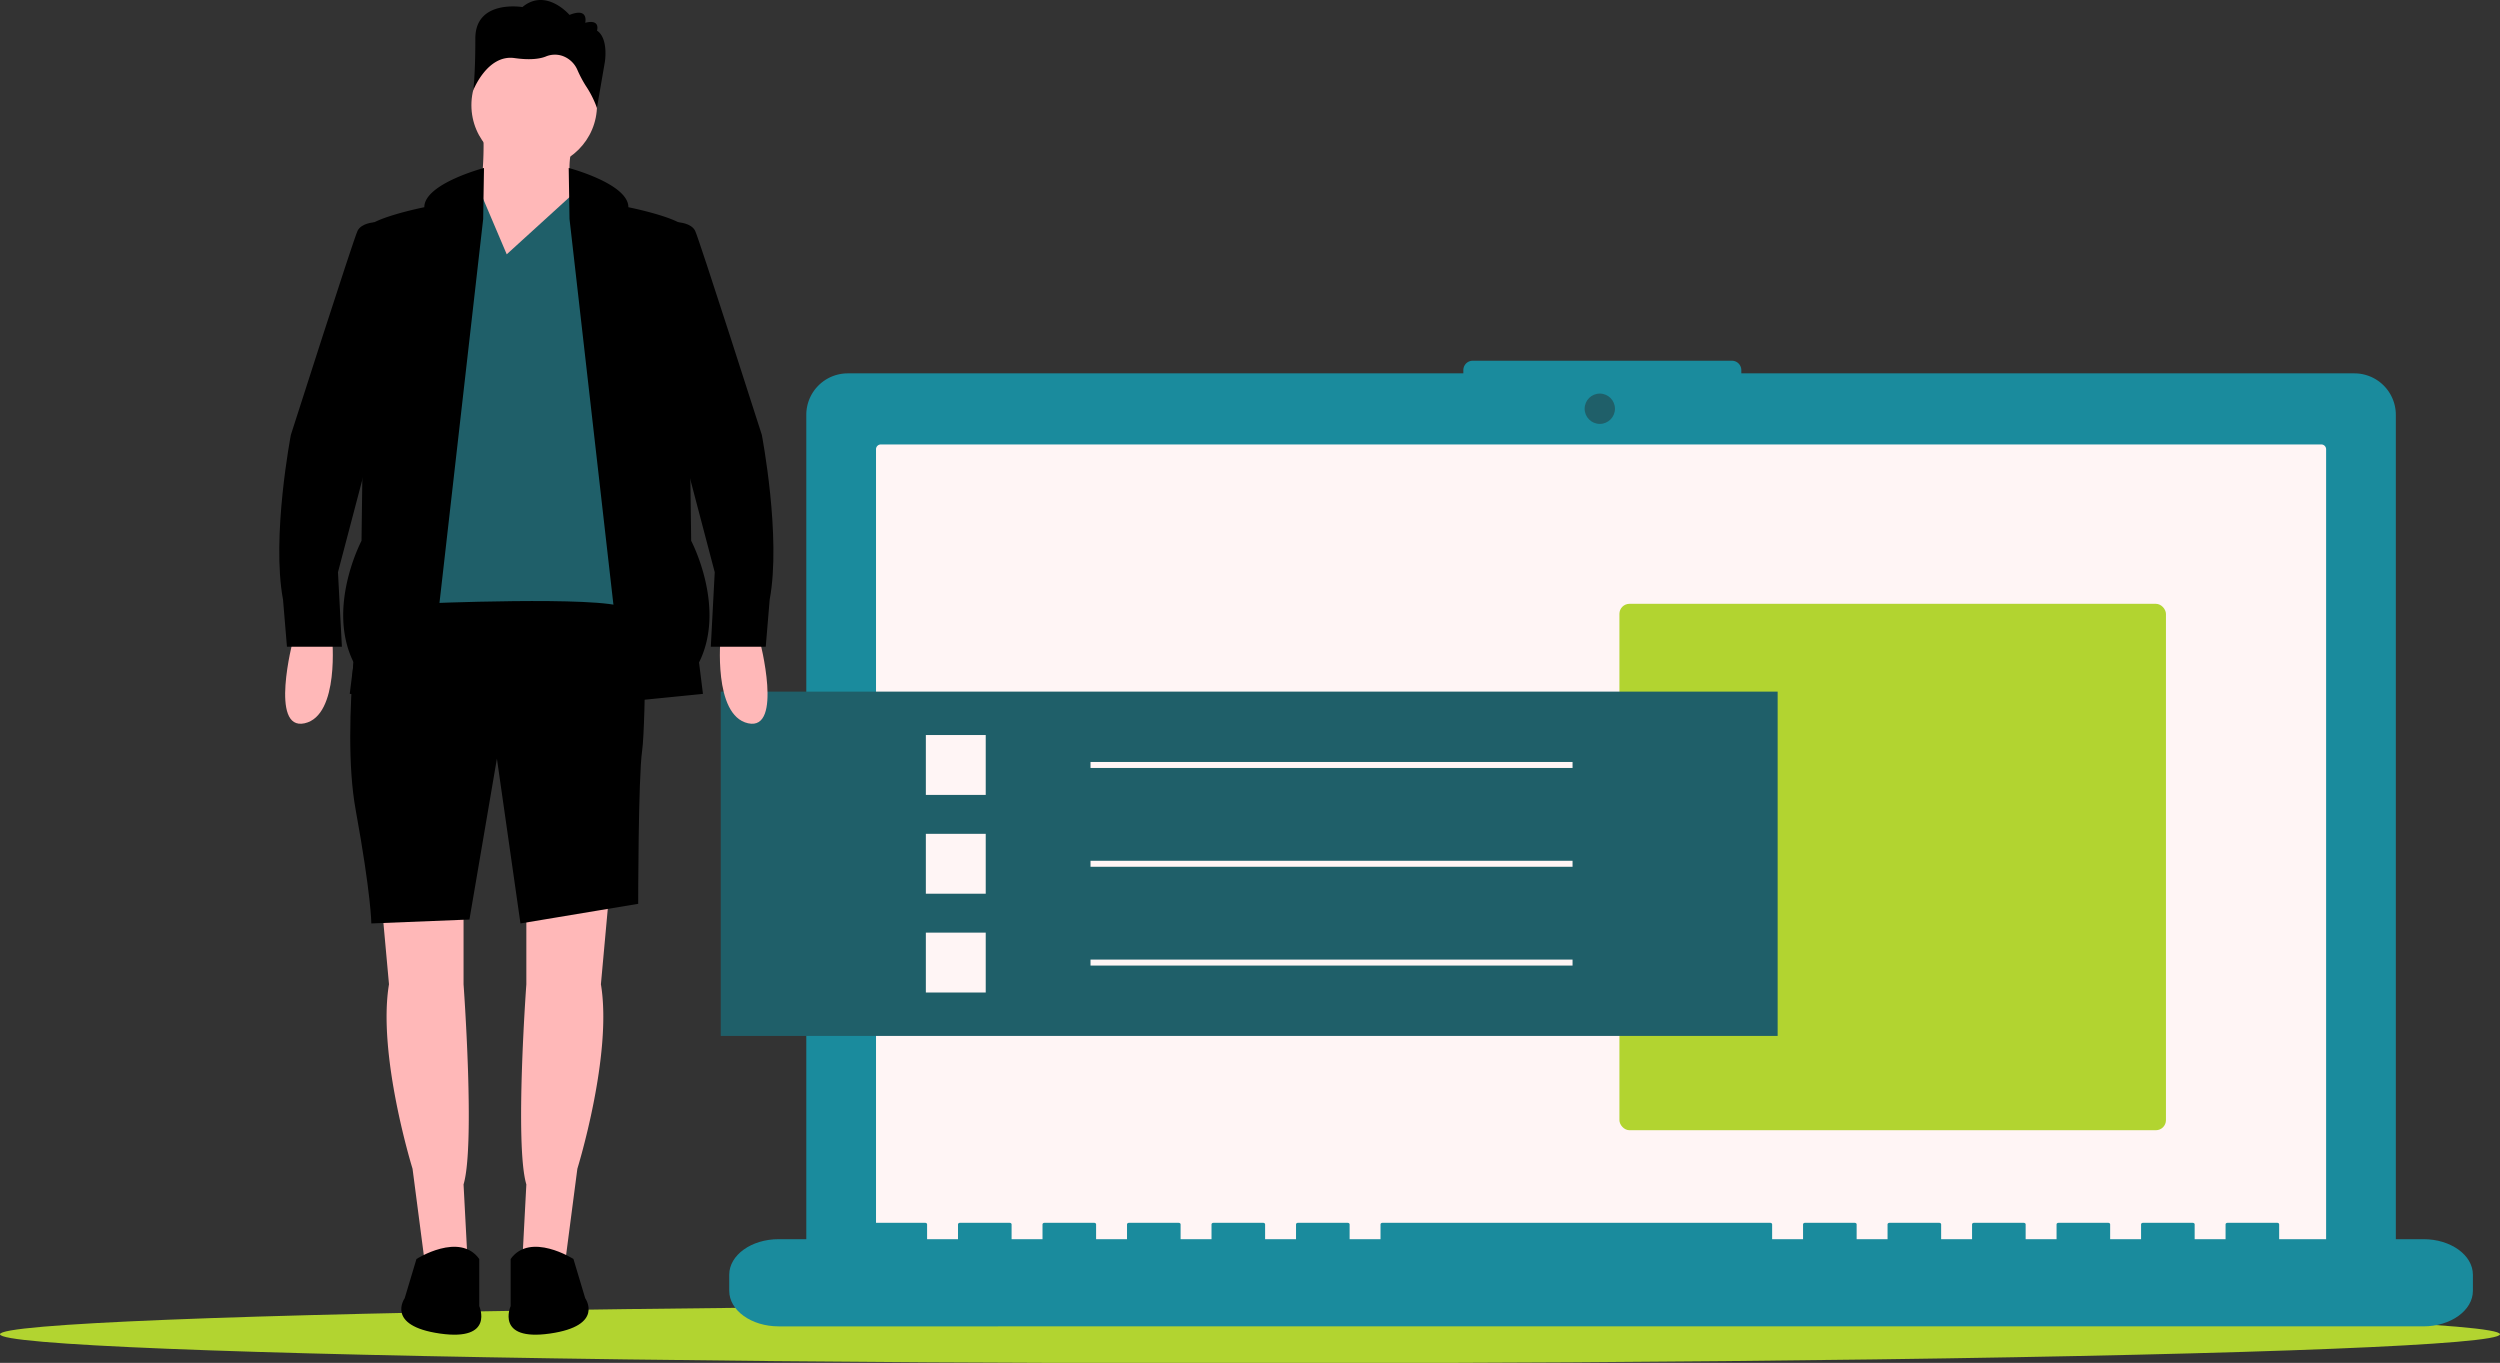
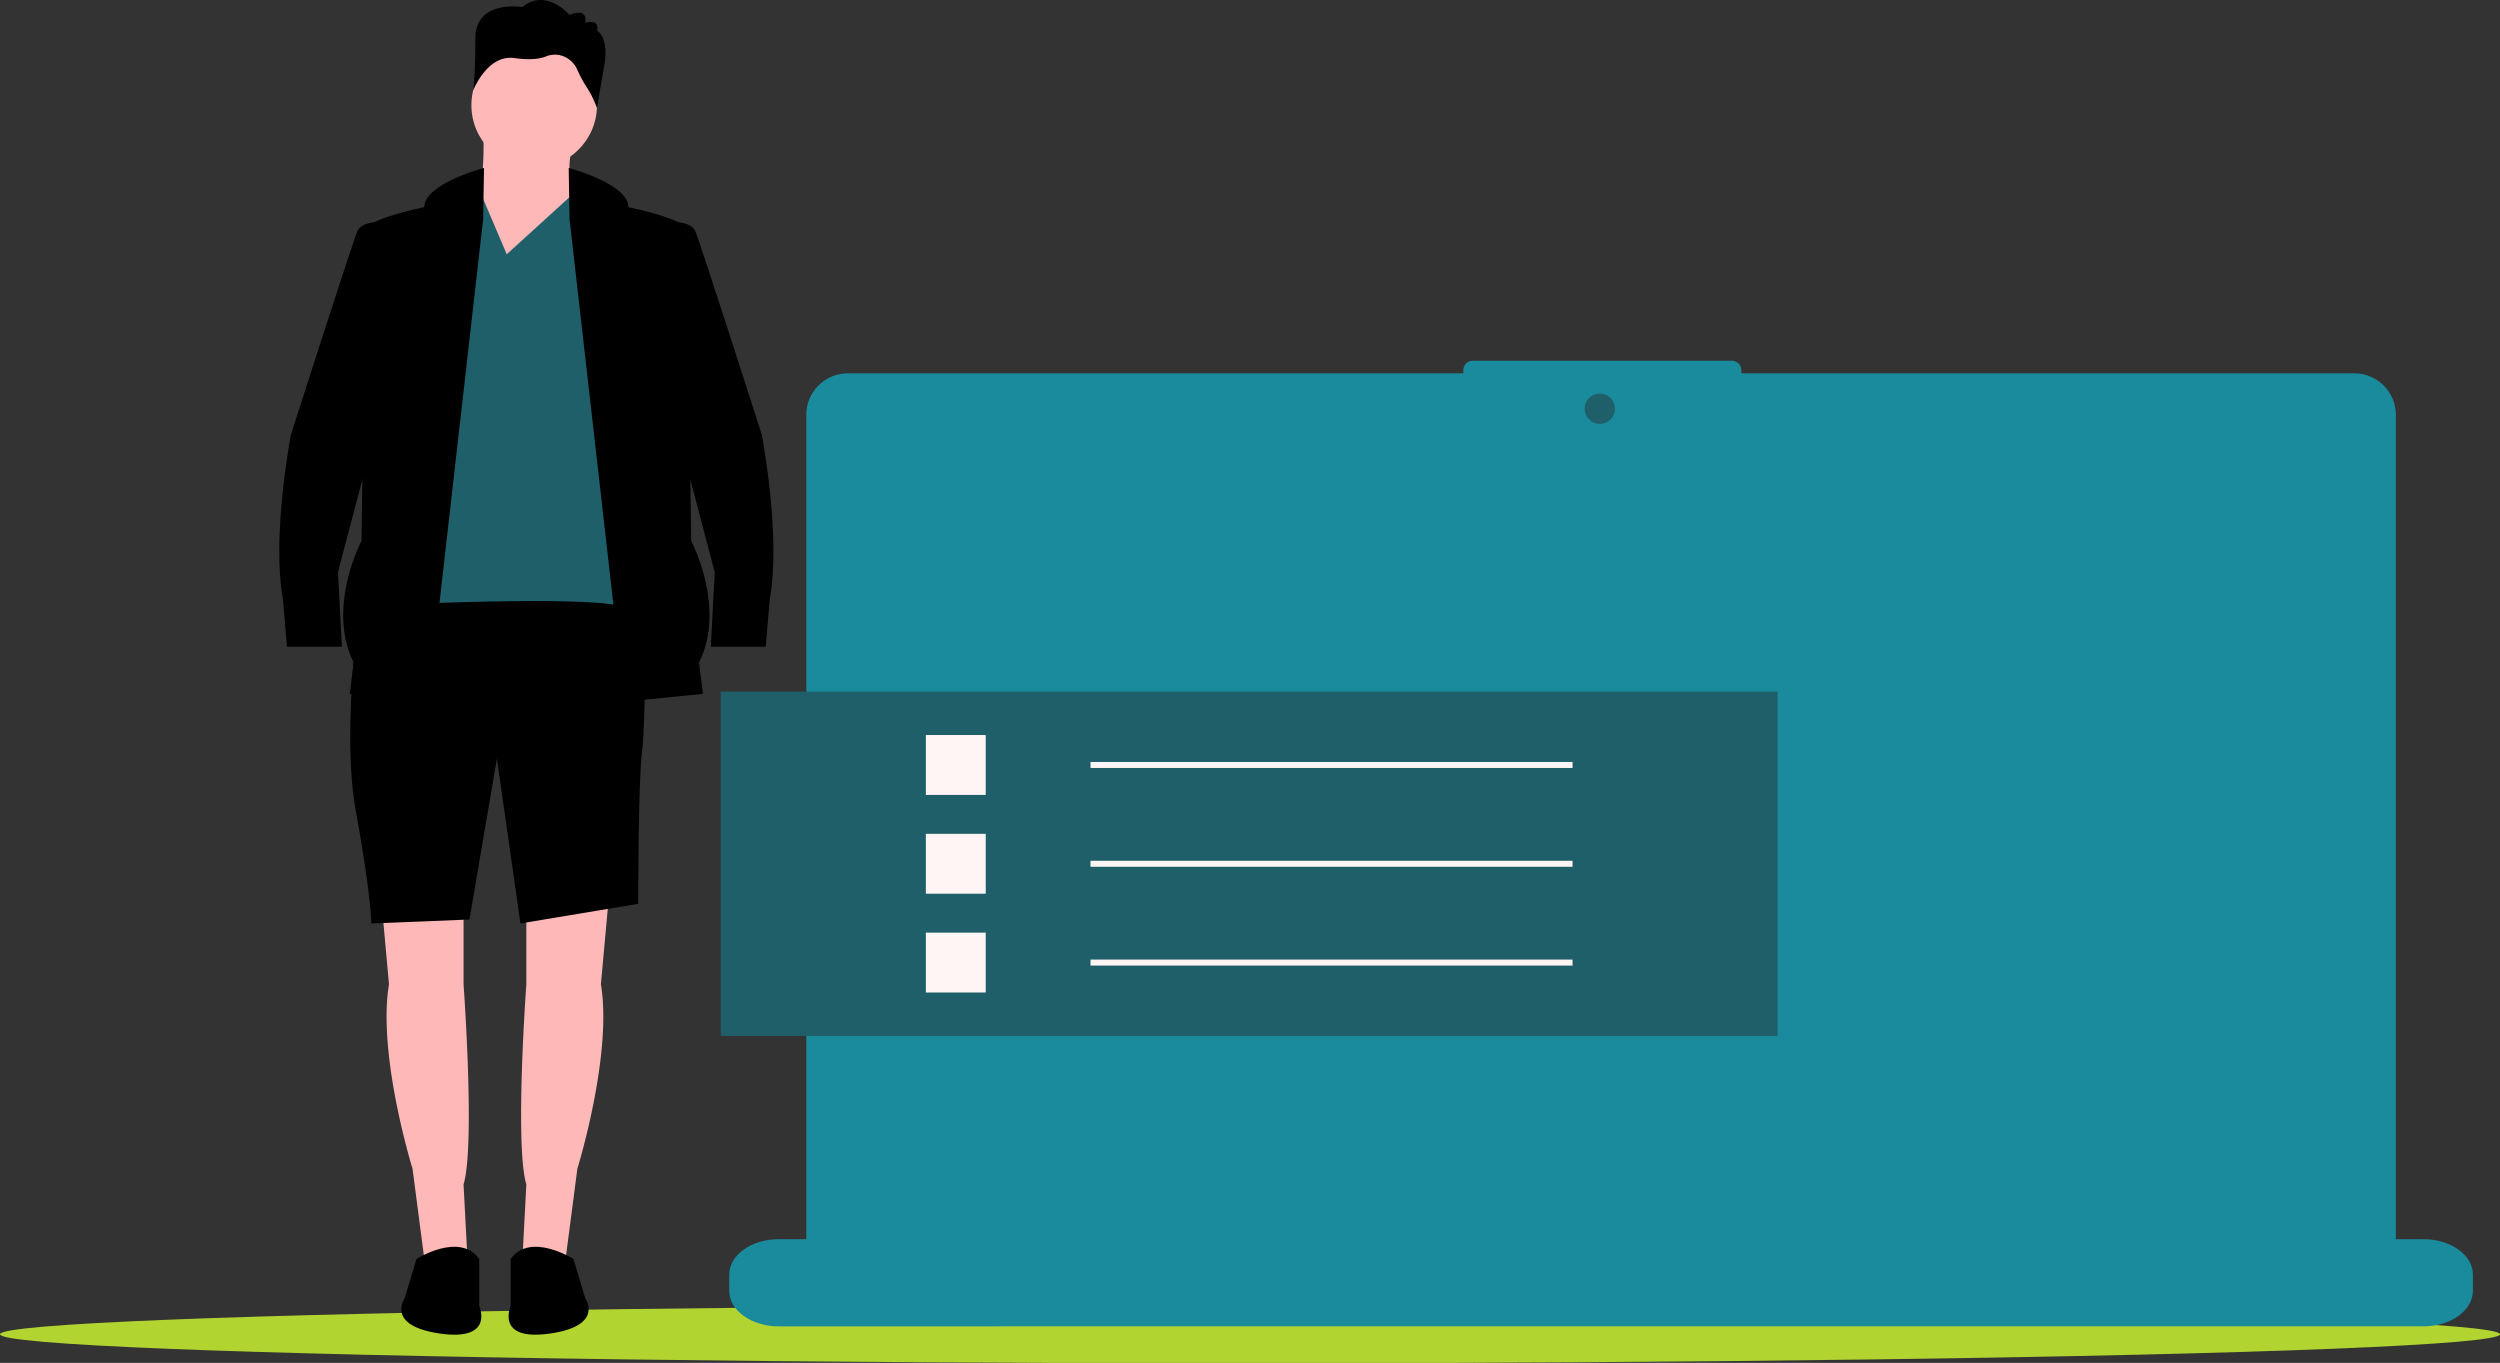
<svg xmlns="http://www.w3.org/2000/svg" width="288" height="157">
  <rect width="100%" height="100%" fill="#333333" stroke="none" />
  <rect id="backgroundrect" width="100%" height="100%" x="0" y="0" fill="none" stroke="none" />
  <g class="currentLayer" style="">
    <title>Layer 1</title>
    <g id="svg_1" class="">
      <svg width="288" height="288" data-name="Layer 1" viewBox="0 0 885.358 482.802" id="svg_2" x="0" y="-65.474">
        <ellipse cx="442.679" cy="472.519" fill="#b2d430" class="colore6e6e6 svgShape" rx="442.679" ry="10.282" id="svg_3" />
        <path fill="#1a8b9d" d="M833.78,132.224 H616.675 v-1.137 a3.338,3.338 0 0 0 -3.338,-3.338 H521.569 a3.338,3.338 0 0 0 -3.338,3.338 v1.137 H300.231 a14.686,14.686 0 0 0 -14.686,14.686 V444.193 a14.686,14.686 0 0 0 14.686,14.686 H833.78 a14.686,14.686 0 0 0 14.686,-14.686 V146.909 A14.686,14.686 0 0 0 833.78,132.224 z" class="color3f3d56 svgShape" id="svg_4" />
-         <path fill="#fff5f5" d="M311.91,157.4 a1.695,1.695 0 0 0 -1.676,1.71 v287.689 a1.695,1.695 0 0 0 1.676,1.71 H822.101 a1.695,1.695 0 0 0 1.676,-1.71 v-287.689 A1.695,1.695 0 0 0 822.101,157.4 z" class="colorfff svgShape" id="svg_5" />
        <circle cx="566.558" cy="144.754" r="5.37" fill="#1f5f69" class="color611f69 svgShape" id="svg_6" />
        <path fill="#1a8b9d" d="M858.244,438.843 H807.149 V433.566 c0,-0.29 -0.327,-0.525 -0.73,-0.525 H788.901 c-0.403,0 -0.73,0.235 -0.73,0.525 v5.277 H777.223 V433.566 c0,-0.29 -0.327,-0.525 -0.73,-0.525 H758.975 c-0.403,0 -0.73,0.235 -0.73,0.525 v5.277 H747.296 V433.566 c0,-0.29 -0.327,-0.525 -0.73,-0.525 H729.048 c-0.403,0 -0.73,0.235 -0.73,0.525 v5.277 h-10.949 V433.566 c0,-0.29 -0.327,-0.525 -0.73,-0.525 H699.121 c-0.403,0 -0.73,0.235 -0.73,0.525 v5.277 H687.442 V433.566 c0,-0.29 -0.327,-0.525 -0.73,-0.525 H669.194 c-0.403,0 -0.73,0.235 -0.73,0.525 v5.277 H657.516 V433.566 c0,-0.29 -0.327,-0.525 -0.73,-0.525 H639.268 c-0.403,0 -0.73,0.235 -0.73,0.525 v5.277 H627.589 V433.566 c0,-0.29 -0.327,-0.525 -0.73,-0.525 H489.634 c-0.403,0 -0.73,0.235 -0.73,0.525 v5.277 H477.956 V433.566 c0,-0.29 -0.327,-0.525 -0.73,-0.525 H459.708 c-0.403,0 -0.73,0.235 -0.73,0.525 v5.277 h-10.949 V433.566 c0,-0.29 -0.327,-0.525 -0.73,-0.525 H429.781 c-0.403,0 -0.73,0.235 -0.73,0.525 v5.277 H418.102 V433.566 c0,-0.29 -0.327,-0.525 -0.73,-0.525 H399.854 c-0.403,0 -0.73,0.235 -0.73,0.525 v5.277 H388.175 V433.566 c0,-0.29 -0.327,-0.525 -0.73,-0.525 H369.927 c-0.403,0 -0.73,0.235 -0.73,0.525 v5.277 h-10.949 V433.566 c0,-0.29 -0.327,-0.525 -0.73,-0.525 H340.001 c-0.403,0 -0.73,0.235 -0.73,0.525 v5.277 H328.322 V433.566 c0,-0.29 -0.327,-0.525 -0.73,-0.525 H310.074 c-0.403,0 -0.73,0.235 -0.73,0.525 v5.277 h-33.576 c-9.675,0 -17.518,5.638 -17.518,12.593 v5.694 c0,6.955 7.843,12.593 17.518,12.593 H858.244 c9.675,0 17.518,-5.638 17.518,-12.593 v-5.694 C875.762,444.481 867.919,438.843 858.244,438.843 z" class="color3f3d56 svgShape" id="svg_7" />
-         <rect width="193.548" height="186.423" x="573.506" y="213.837" fill="#b2d430" class="colore6e6e6 svgShape" rx="3.562" id="svg_8" />
        <path fill="#ffb8b8" d="M171.114,45.587 a120.058,120.058 0 0 1 -1.39,25.017 s-9.729,22.238 1.39,31.967 S203.081,73.384 203.081,73.384 c-1.442,-8.634 -2.273,-16.751 0,-22.238 zM186.403,317.998 v30.577 s-4.17,56.984 0,70.882 l-1.39,26.407 h15.288 l4.17,-31.967 s12.509,-40.306 8.339,-65.323 l2.78,-30.577 zM164.165,317.998 v30.577 s4.17,56.984 0,70.882 l1.39,26.407 H150.267 l-4.17,-31.967 s-12.509,-40.306 -8.339,-65.323 l-2.78,-30.577 z" class="colorffb8b8 svgShape" id="svg_9" />
        <path d="M128.724,203.335 s-8.339,52.814 -2.78,83.391 s5.559,40.306 5.559,40.306 l34.746,-1.39 L175.979,268.658 l8.339,58.374 l41.696,-6.949 s0,-44.475 1.39,-54.204 s1.39,-65.323 1.39,-65.323 zM203.081,445.864 s-15.288,-9.729 -22.238,0 v16.678 s-5.559,12.509 13.899,9.729 s12.509,-12.509 12.509,-12.509 zM147.487,445.864 s15.288,-9.729 22.238,0 v16.678 s5.559,12.509 -13.899,9.729 s-12.509,-12.509 -12.509,-12.509 z" class="color2f2e41 svgShape" id="svg_10" />
        <circle cx="189.182" cy="37.249" r="22.238" fill="#ffb8b8" class="colorffb8b8 svgShape" id="svg_11" />
        <path fill="#1f5f69" d="M179.454,90.062 l-9.56,-22.494 l-9.898,4.426 L147.487,144.266 l1.39,69.493 s63.933,-2.78 72.272,1.39 s-9.729,-136.205 -9.729,-136.205 l-8.339,-10.402 z" class="color611f69 svgShape" id="svg_12" />
        <path d="M171.403,59.486 s-21.136,5.559 -21.136,13.899 c0,0 -20.848,4.17 -20.848,8.339 s-1.39,109.798 -1.39,109.798 s-12.509,23.627 -2.78,43.085 l-1.39,11.119 l27.797,2.78 l19.458,-170.952 zM201.403,59.486 s21.136,5.559 21.136,13.899 c0,0 20.848,4.17 20.848,8.339 s1.39,109.798 1.39,109.798 s12.509,23.627 2.78,43.085 l1.39,11.119 l-27.797,2.78 l-19.458,-170.952 zM207.251,8.061 s1.39,-5.559 -5.559,-2.78 c0,0 -8.339,-9.729 -16.678,-2.78 c0,0 -16.678,-2.78 -16.678,11.119 s-0.786,18.488 -0.786,18.488 s4.956,-12.928 14.685,-11.538 c5.945,0.849 9.296,0.142 11.002,-0.537 a8.342,8.342 0 0 1 5.824,-0.276 a9.06,9.06 0 0 1 5.412,4.983 a41.764,41.764 0 0 0 3.013,5.698 a35.286,35.286 0 0 1 3.913,7.784 h0 l2.804,-16.262 s1.39,-8.339 -2.78,-11.119 C211.42,10.841 212.81,6.671 207.251,8.061 z" class="color2f2e41 svgShape" id="svg_13" />
        <rect width="374.289" height="121.935" x="255.251" y="244.931" fill="#1f5f69" class="color611f69 svgShape" id="svg_14" />
-         <path fill="#ffb8b8" d="M103.707,226.962 s-8.339,31.967 4.17,29.187 s9.729,-30.577 9.729,-30.577 zM269.099,226.962 s8.339,31.967 -4.17,29.187 s-9.729,-30.577 -9.729,-30.577 z" class="colorffb8b8 svgShape" id="svg_15" />
        <path d="M136.368,81.723 l-3.836,-2.986 s-4.503,0.207 -5.893,2.986 s-23.627,72.272 -23.627,72.272 s-6.949,36.136 -2.78,58.374 l1.39,16.678 h19.458 L119.69,202.64 l13.899,-52.814 zM236.437,81.723 l3.836,-2.986 s4.503,0.207 5.893,2.986 s23.627,72.272 23.627,72.272 s6.949,36.136 2.78,58.374 l-1.39,16.678 H251.726 l1.39,-26.407 l-13.899,-52.814 z" class="color2f2e41 svgShape" id="svg_16" />
        <rect width="21.206" height="21.206" x="327.882" y="260.306" fill="#fff5f5" class="colorfff svgShape" id="svg_17" />
        <rect width="170.71" height="2.121" x="386.199" y="269.849" fill="#fff5f5" class="colorfff svgShape" id="svg_18" />
        <rect width="21.206" height="21.206" x="327.882" y="295.296" fill="#fff5f5" class="colorfff svgShape" id="svg_19" />
        <rect width="170.71" height="2.121" x="386.199" y="304.839" fill="#fff5f5" class="colorfff svgShape" id="svg_20" />
        <rect width="21.206" height="21.206" x="327.882" y="330.286" fill="#fff5f5" class="colorfff svgShape" id="svg_21" />
        <rect width="170.71" height="2.121" x="386.199" y="339.829" fill="#fff5f5" class="colorfff svgShape" id="svg_22" />
      </svg>
    </g>
  </g>
</svg>